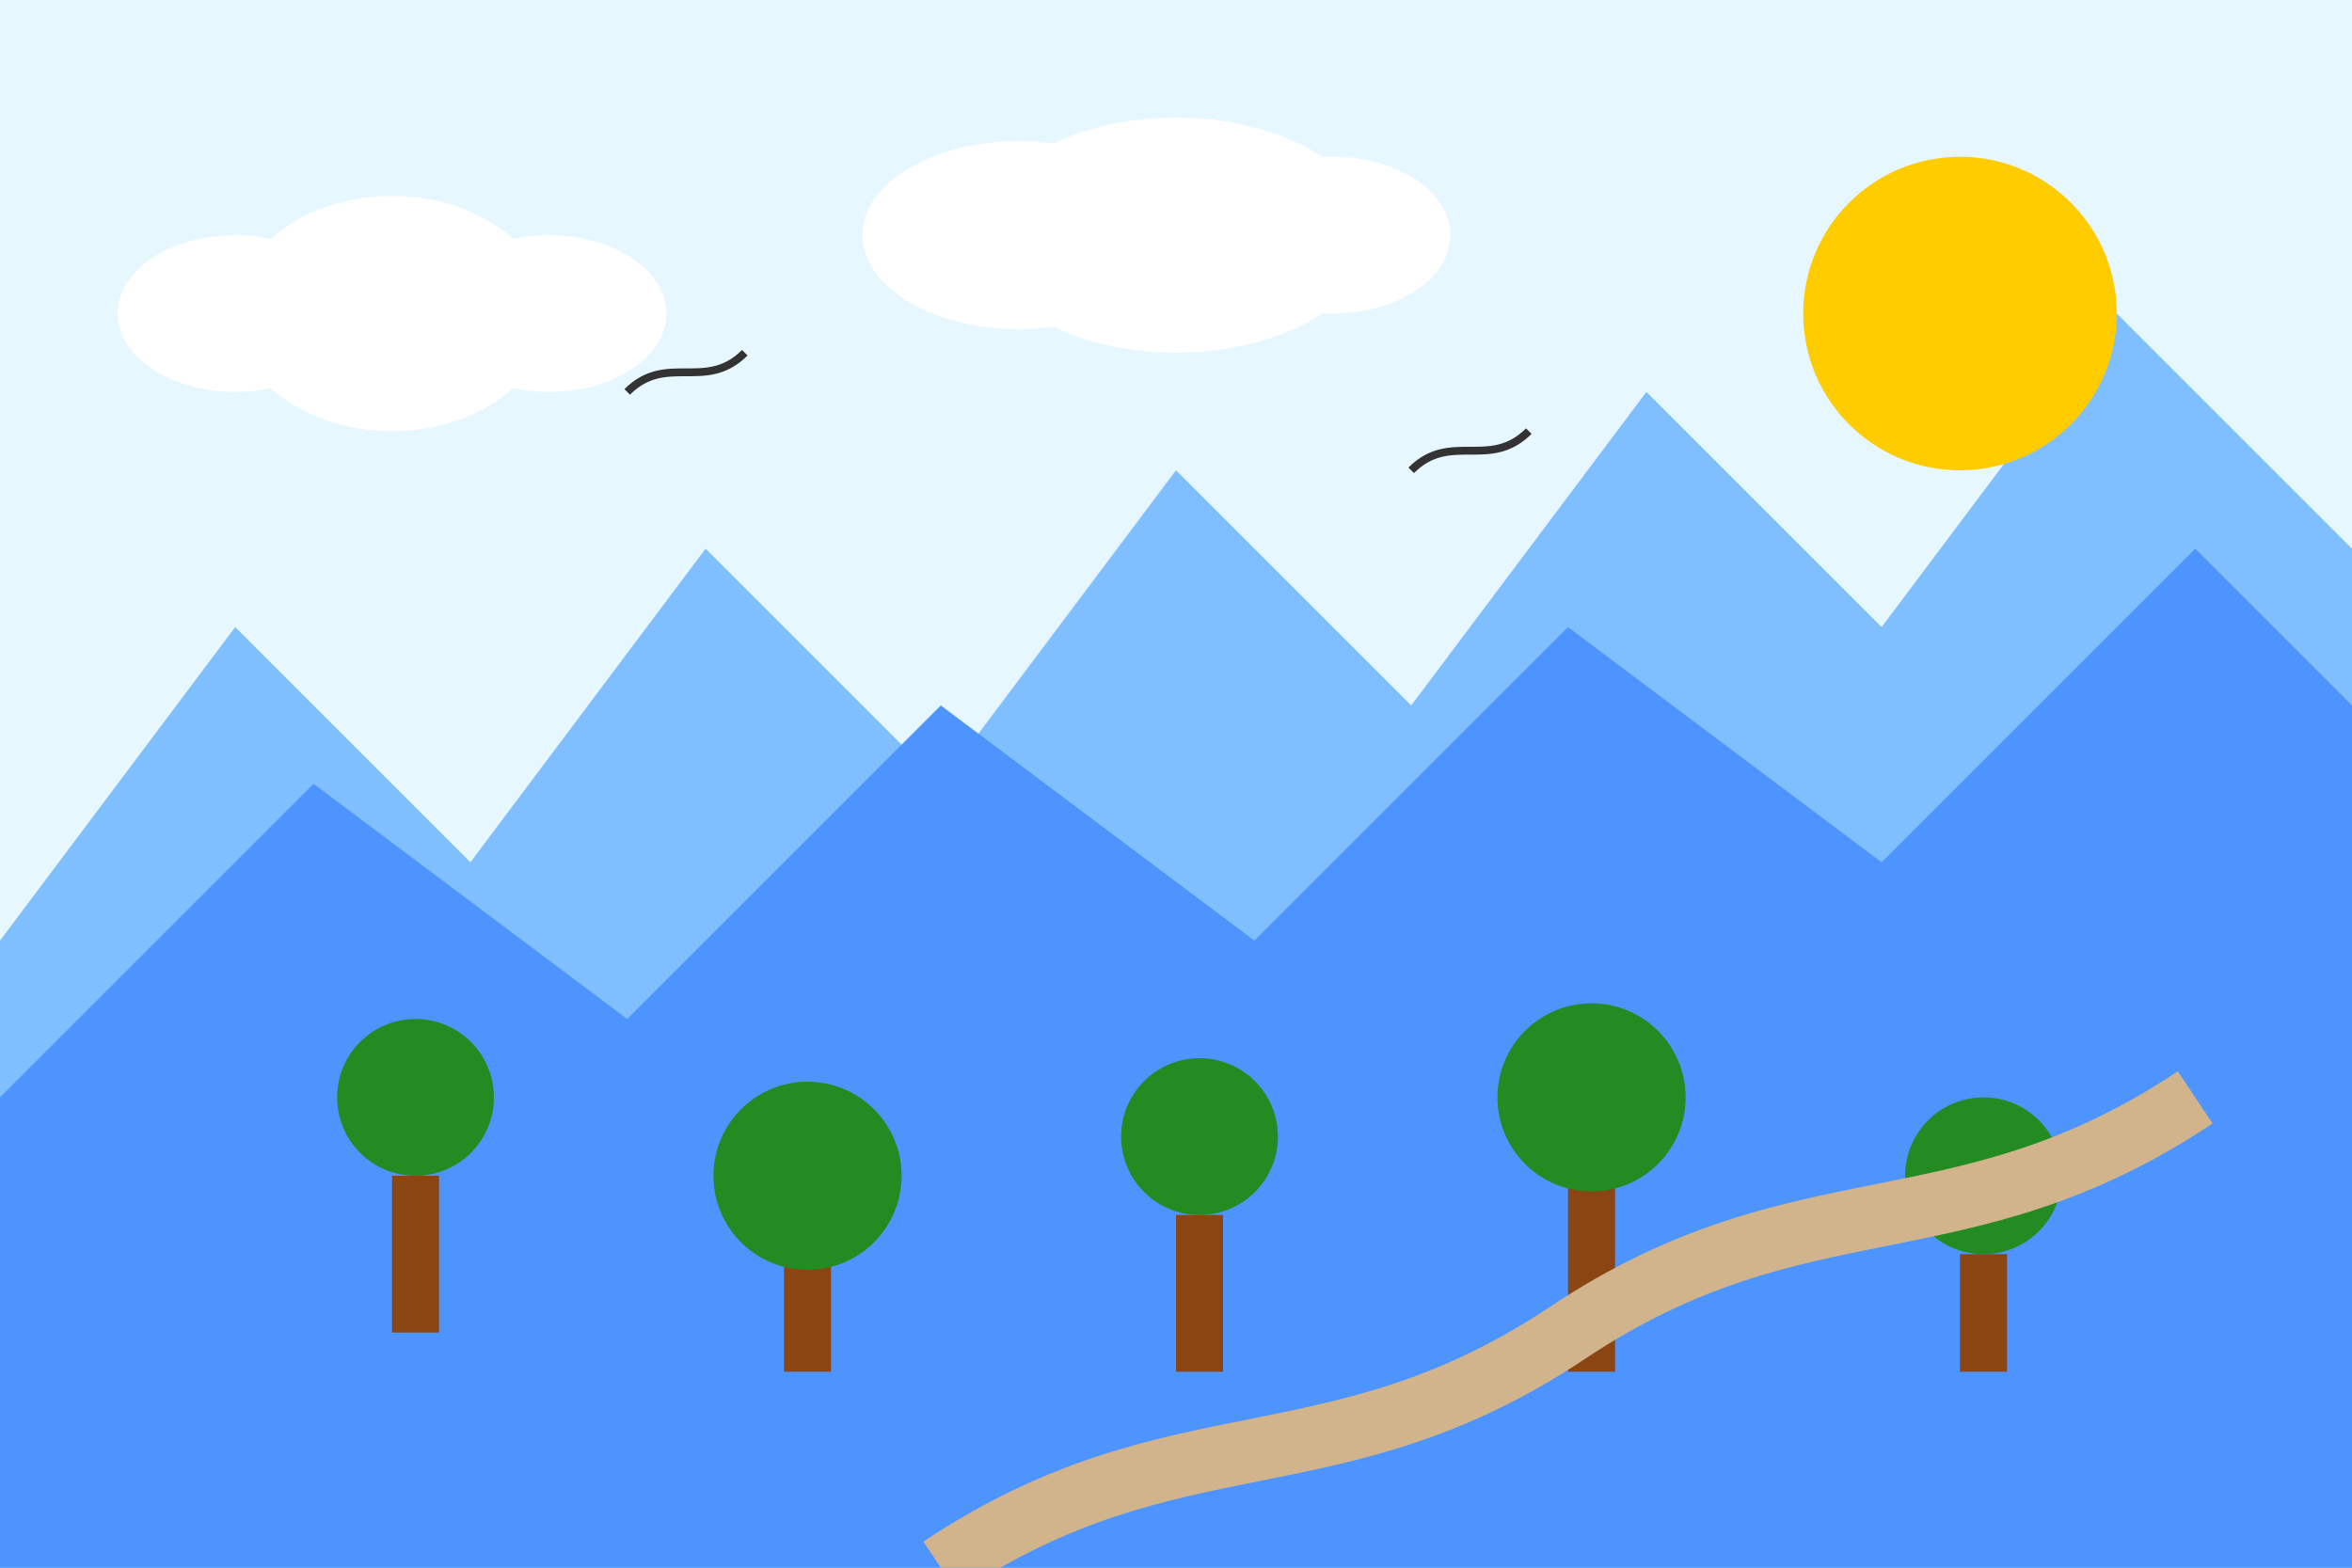
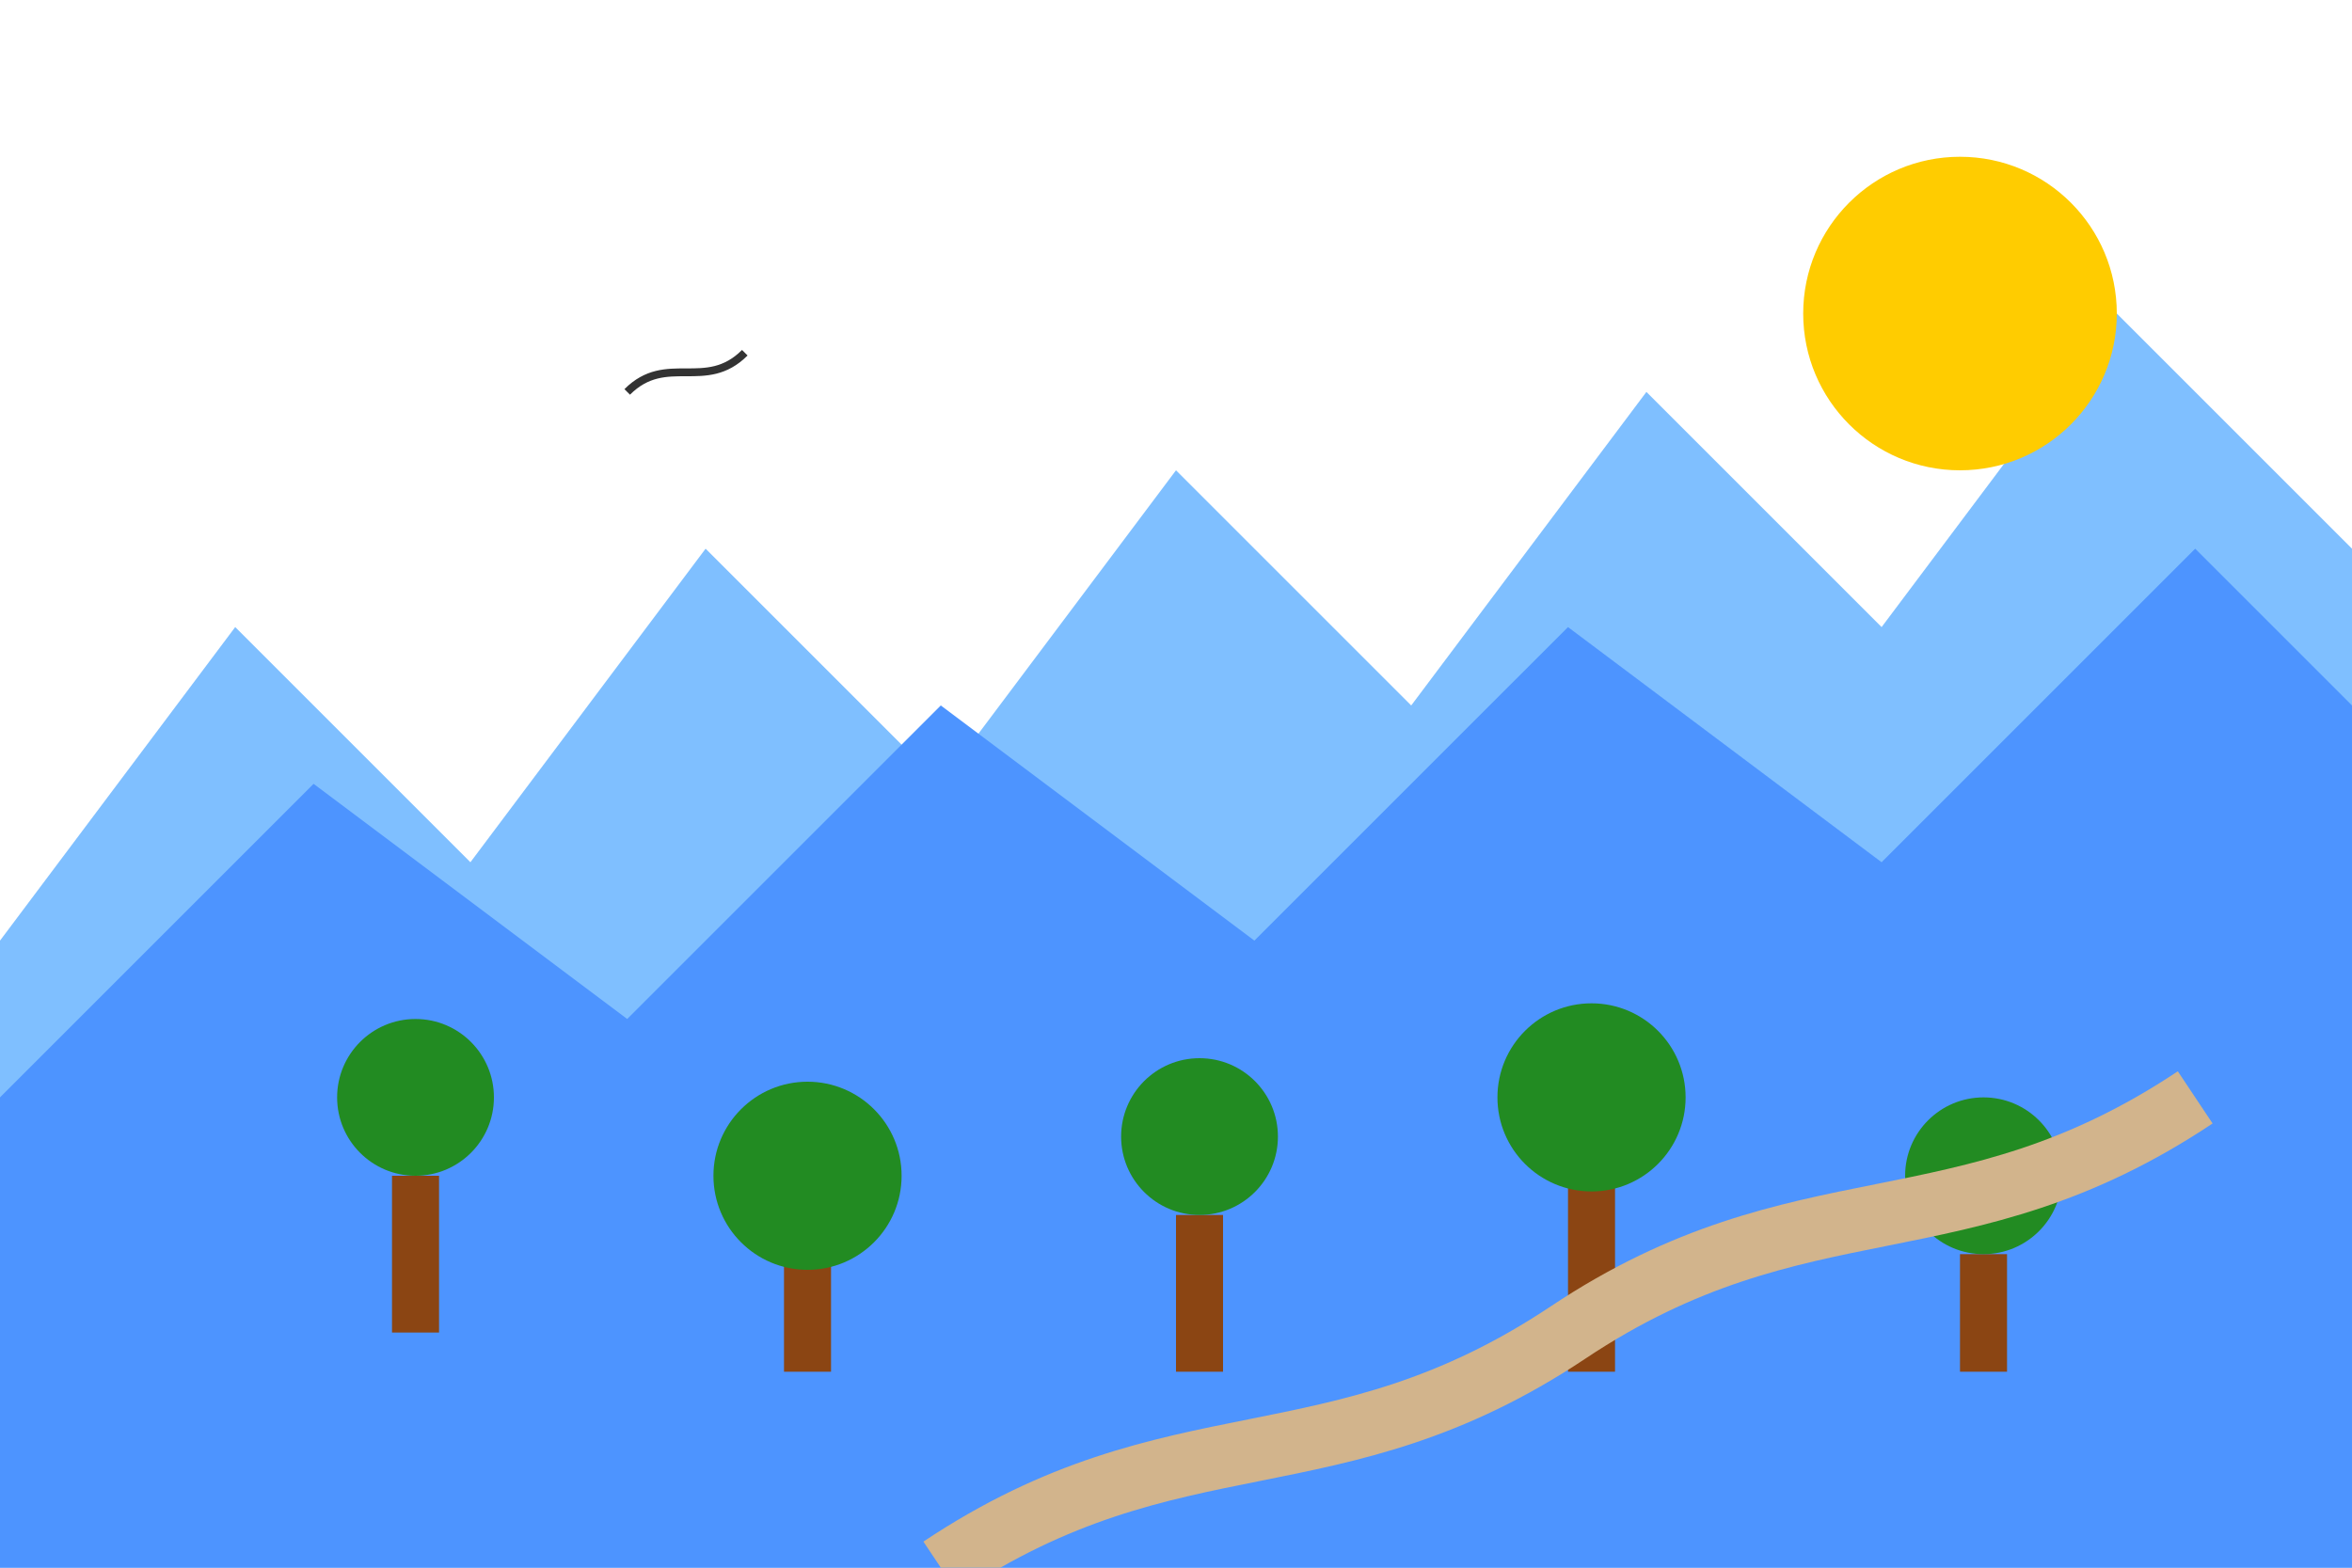
<svg xmlns="http://www.w3.org/2000/svg" width="300" height="200" viewBox="0 0 300 200">
-   <rect width="300" height="200" fill="#e6f7ff" />
  <path d="M0,120 L30,80 L60,110 L90,70 L120,100 L150,60 L180,90 L210,50 L240,80 L270,40 L300,70 L300,200 L0,200 Z" fill="#7fbfff" />
  <path d="M0,140 L40,100 L80,130 L120,90 L160,120 L200,80 L240,110 L280,70 L300,90 L300,200 L0,200 Z" fill="#4d94ff" />
  <circle cx="250" cy="40" r="20" fill="#ffcc00" />
  <ellipse cx="50" cy="40" rx="20" ry="15" fill="white" />
  <ellipse cx="70" cy="40" rx="15" ry="10" fill="white" />
  <ellipse cx="30" cy="40" rx="15" ry="10" fill="white" />
  <ellipse cx="150" cy="30" rx="25" ry="15" fill="white" />
  <ellipse cx="170" cy="30" rx="15" ry="10" fill="white" />
  <ellipse cx="130" cy="30" rx="20" ry="12" fill="white" />
  <rect x="50" y="150" width="6" height="20" fill="#8b4513" />
  <circle cx="53" cy="140" r="10" fill="#228B22" />
  <rect x="100" y="160" width="6" height="15" fill="#8b4513" />
  <circle cx="103" cy="150" r="12" fill="#228B22" />
  <rect x="150" y="155" width="6" height="20" fill="#8b4513" />
  <circle cx="153" cy="145" r="10" fill="#228B22" />
  <rect x="200" y="150" width="6" height="25" fill="#8b4513" />
  <circle cx="203" cy="140" r="12" fill="#228B22" />
  <rect x="250" y="160" width="6" height="15" fill="#8b4513" />
  <circle cx="253" cy="150" r="10" fill="#228B22" />
  <path d="M120,200 C150,180 170,190 200,170 C230,150 250,160 280,140" fill="none" stroke="#d2b48c" stroke-width="8" />
  <path d="M80,50 C85,45 90,50 95,45" fill="none" stroke="#333" stroke-width="1" />
-   <path d="M180,60 C185,55 190,60 195,55" fill="none" stroke="#333" stroke-width="1" />
</svg>